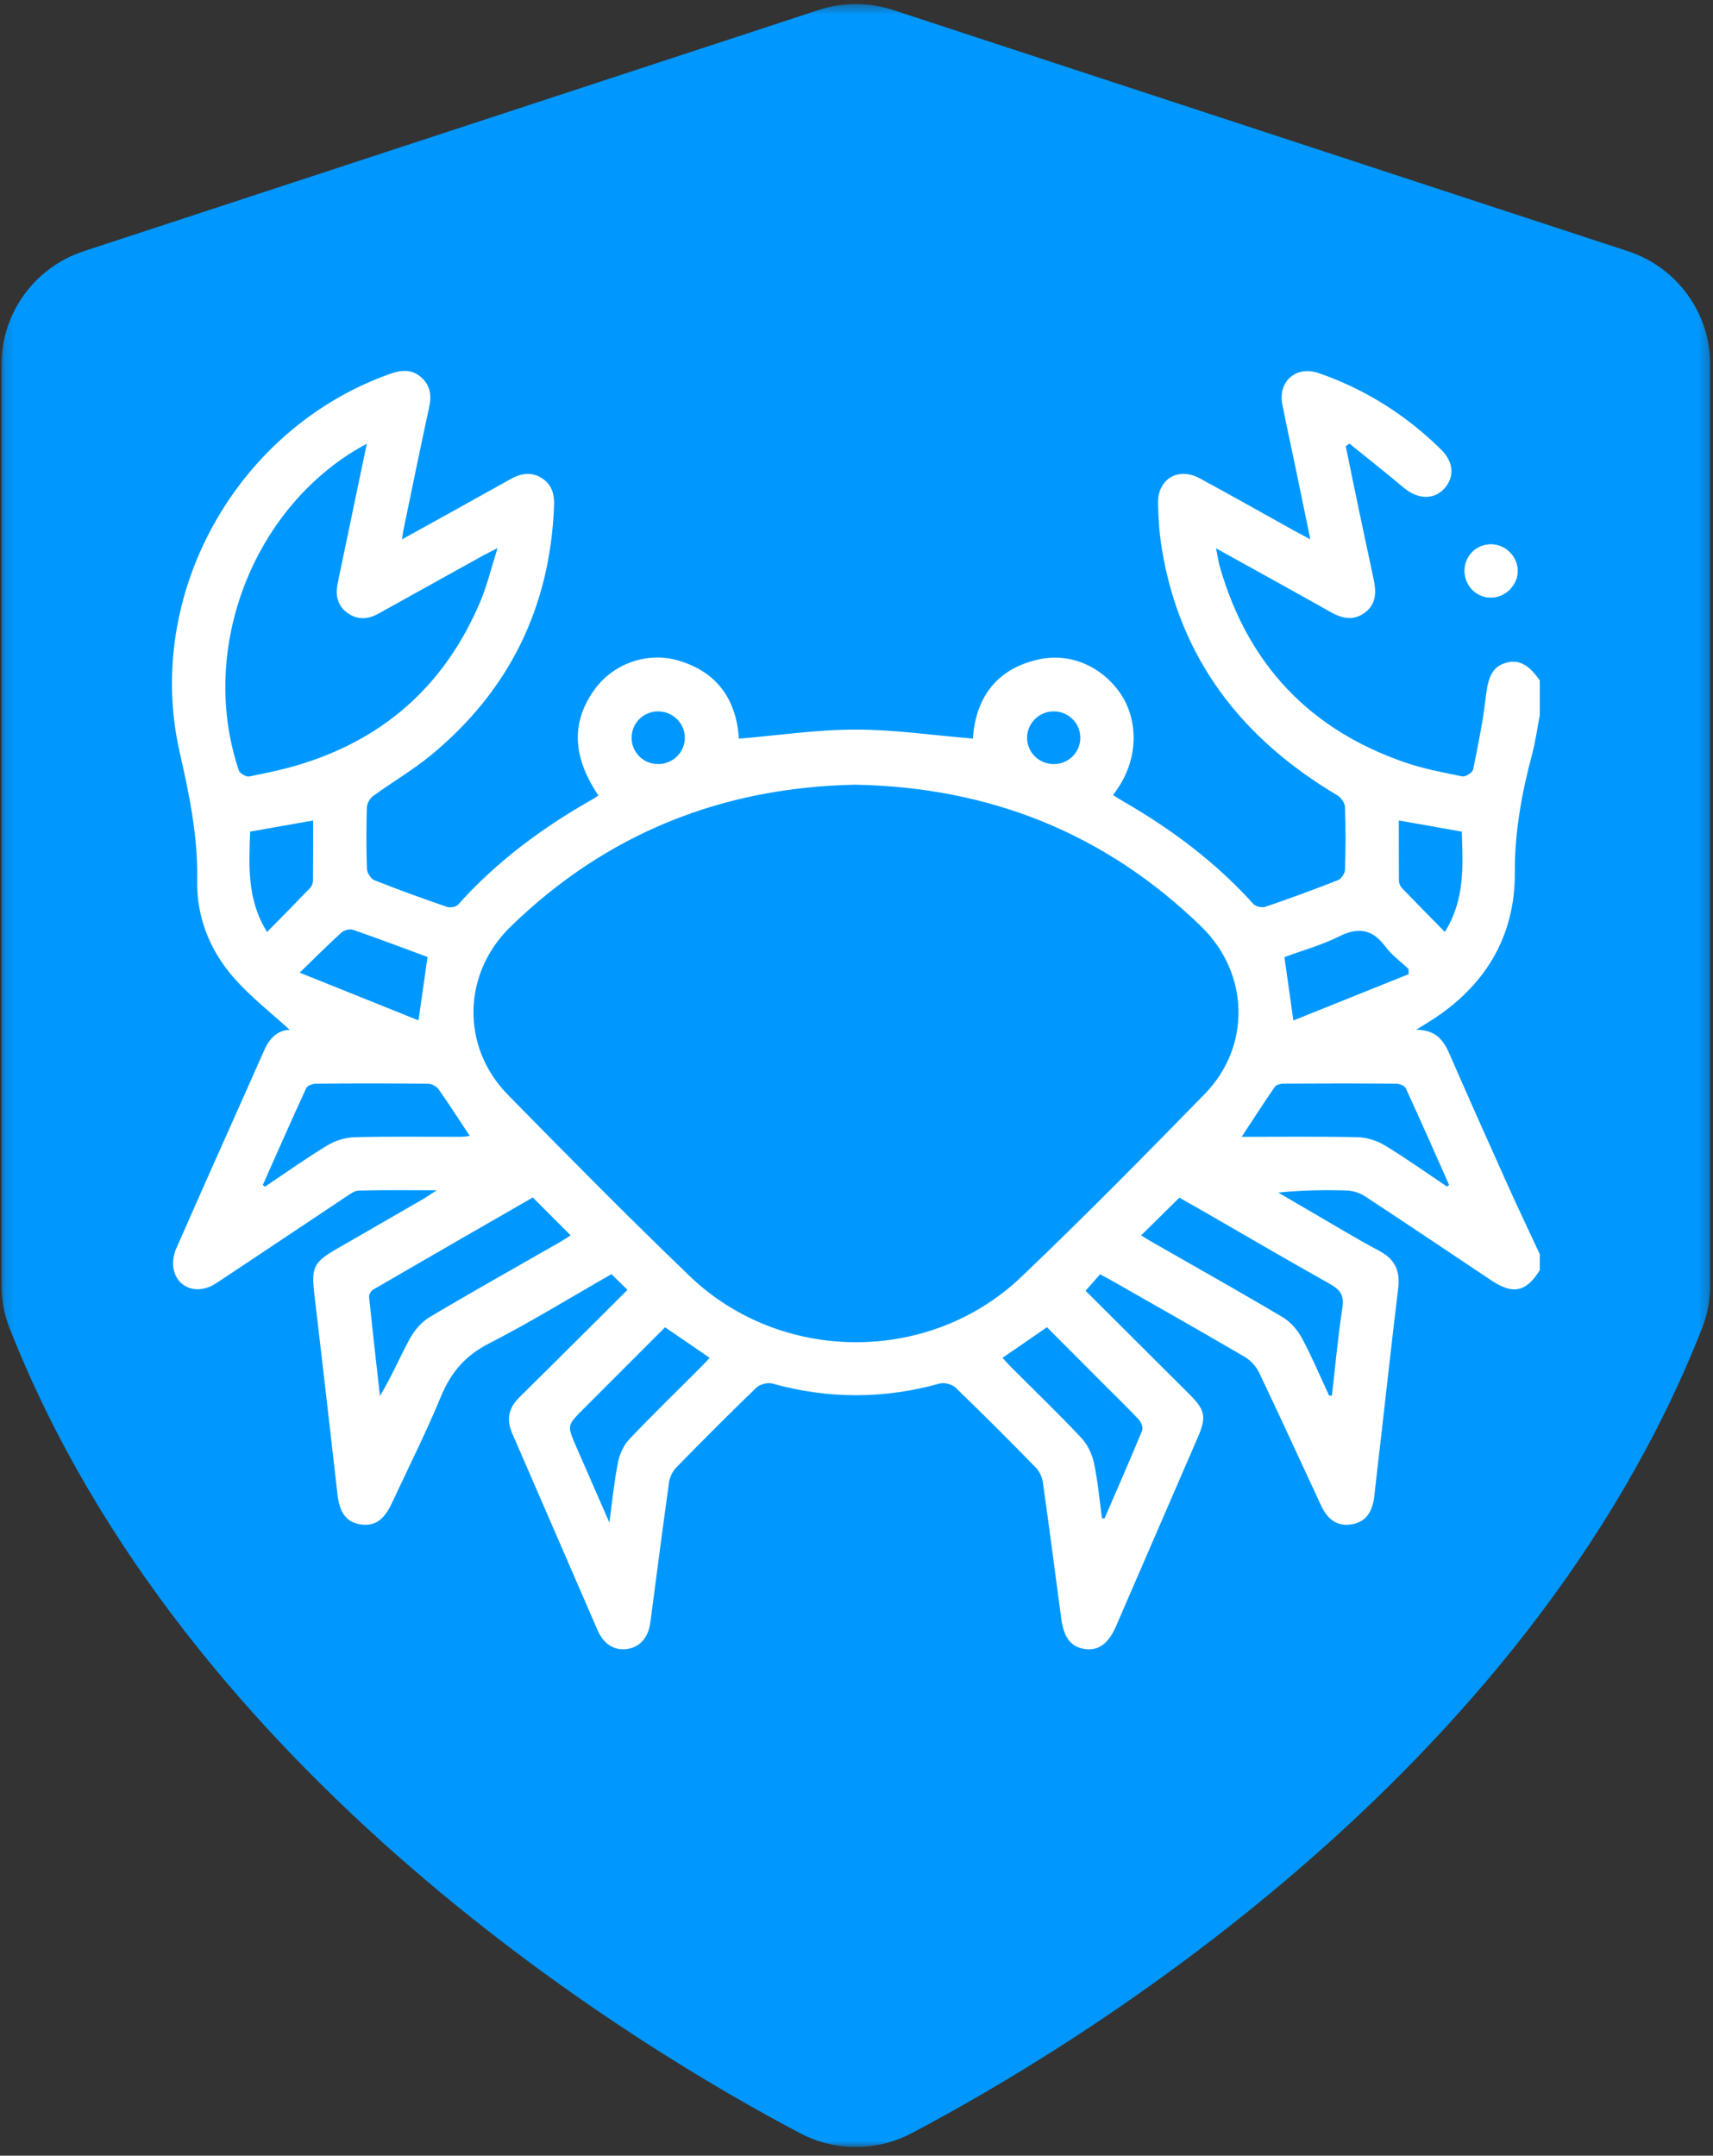
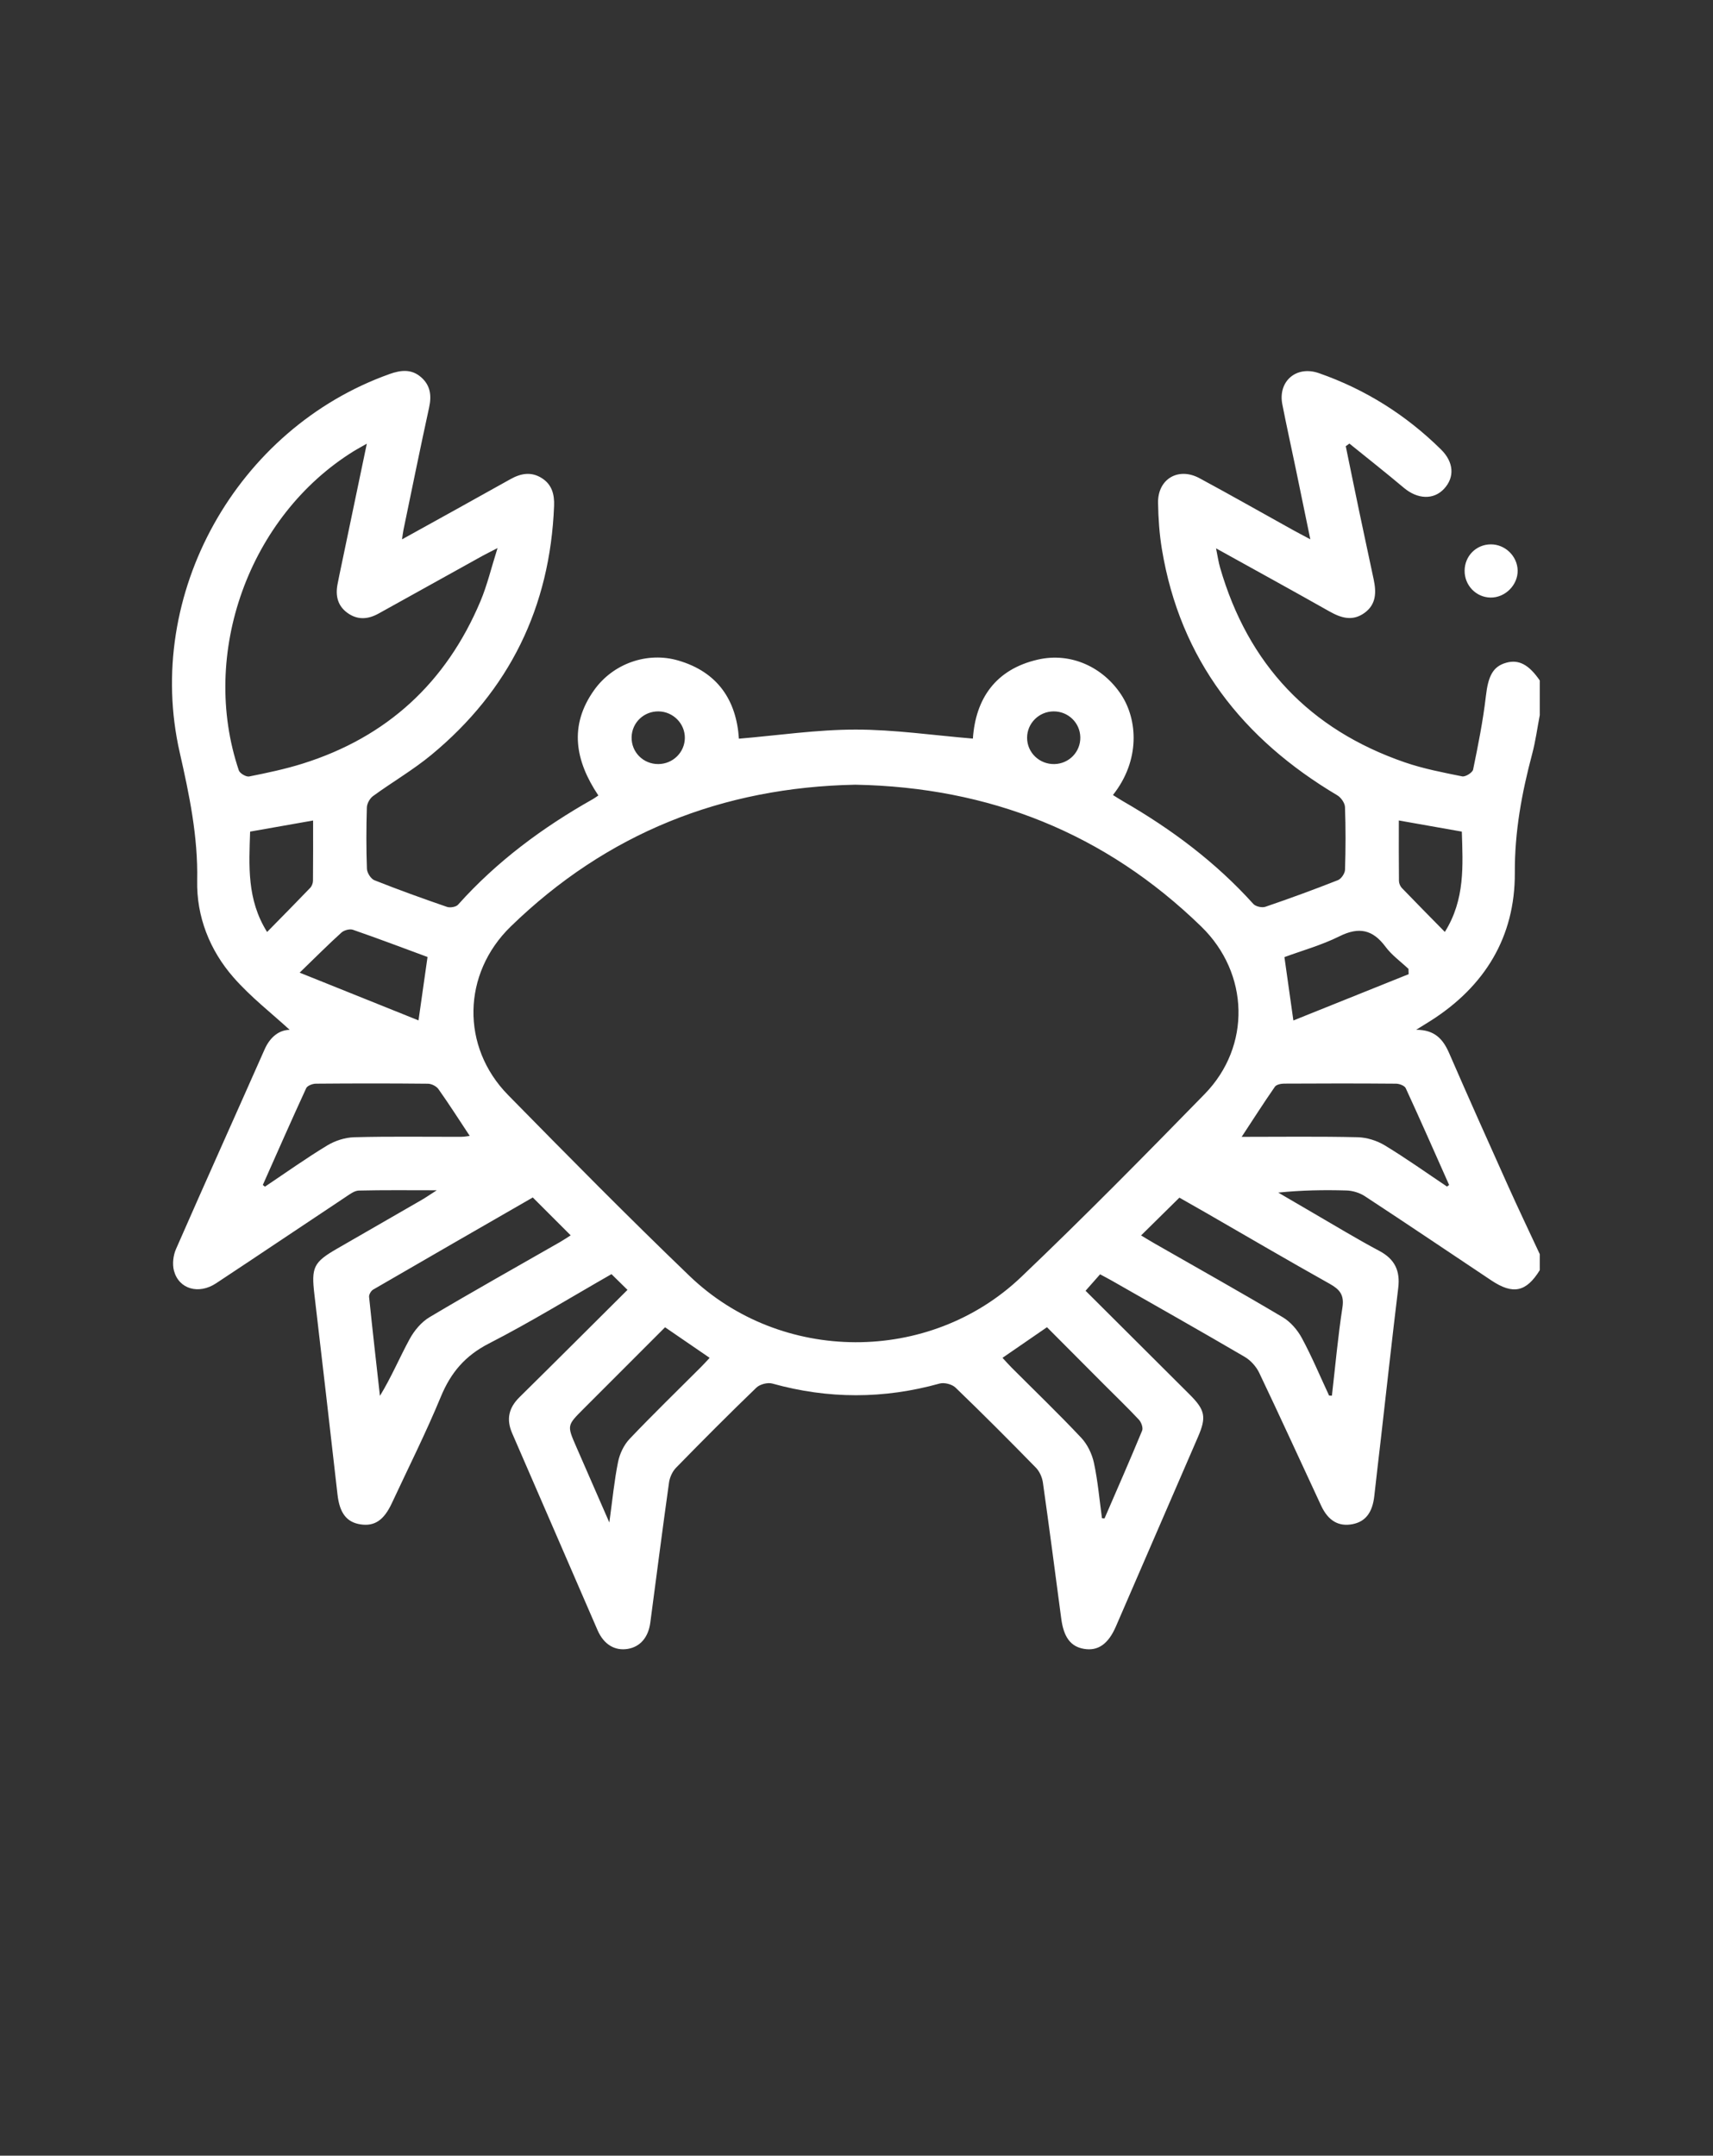
<svg xmlns="http://www.w3.org/2000/svg" width="174" height="219" viewBox="0 0 174 219" fill="none">
  <rect x="0" y="0" width="174" height="219" fill="#333333" stroke="none" />
  <mask id="mask0_0_4581" style="mask-type:alpha" maskUnits="userSpaceOnUse" x="0" y="0" width="174" height="219">
-     <path fill-rule="evenodd" clip-rule="evenodd" d="M0.148 0.414H173.722V218.121H0.148V0.414Z" fill="white" />
-   </mask>
+     </mask>
  <g mask="url(#mask0_0_4581)">
-     <path fill-rule="evenodd" clip-rule="evenodd" d="M83.148 1.019L8.502 25.523C3.518 27.159 0.148 31.812 0.148 37.058V130.506C0.148 131.99 0.404 133.469 0.945 134.851C18.852 180.576 65.14 208.223 81.281 216.721C84.826 218.587 89.044 218.587 92.588 216.721C108.73 208.223 155.017 180.576 172.924 134.851C173.465 133.469 173.722 131.99 173.722 130.506V37.058C173.722 31.812 170.352 27.159 165.367 25.523L90.721 1.019C88.262 0.211 85.608 0.211 83.148 1.019Z" fill="#0098FF" />
-   </g>
-   <path fill-rule="evenodd" clip-rule="evenodd" d="M148.77 57.978C148.76 59.466 149.923 60.677 151.39 60.707C152.881 60.737 154.188 59.435 154.157 57.95C154.127 56.5 152.886 55.296 151.43 55.303C149.944 55.31 148.78 56.481 148.77 57.978Z" fill="white" />
+     </g>
  <path fill-rule="evenodd" clip-rule="evenodd" d="M109.734 74.896C109.705 73.425 108.499 72.261 107.016 72.271C105.538 72.281 104.336 73.473 104.328 74.936C104.319 76.452 105.585 77.668 107.124 77.623C108.605 77.58 109.763 76.37 109.734 74.896ZM69.564 74.956C69.568 73.498 68.368 72.292 66.893 72.271C65.408 72.251 64.196 73.403 64.157 74.876C64.115 76.405 65.337 77.637 66.88 77.623C68.363 77.609 69.56 76.42 69.564 74.956ZM142.088 83.354C142.088 85.462 142.078 87.48 142.101 89.497C142.104 89.739 142.227 90.036 142.395 90.211C143.817 91.691 145.261 93.148 146.762 94.676C148.831 91.369 148.59 87.915 148.487 84.485C146.363 84.11 144.34 83.752 142.088 83.354ZM27.131 94.682C28.636 93.148 30.083 91.686 31.506 90.202C31.673 90.028 31.788 89.727 31.791 89.484C31.813 87.466 31.803 85.448 31.803 83.357C29.616 83.743 27.555 84.106 25.406 84.485C25.297 87.928 25.059 91.384 27.131 94.682ZM143.085 98.967C143.079 98.789 143.074 98.611 143.068 98.432C142.284 97.691 141.373 97.042 140.74 96.189C139.441 94.436 138.041 94.133 136.06 95.118C134.24 96.024 132.244 96.578 130.467 97.234C130.783 99.47 131.068 101.49 131.376 103.671C135.301 102.094 139.193 100.531 143.085 98.967ZM30.437 98.813C34.683 100.519 38.605 102.094 42.51 103.663C42.83 101.418 43.123 99.354 43.427 97.222C40.914 96.294 38.396 95.338 35.851 94.458C35.525 94.345 34.951 94.5 34.683 94.742C33.351 95.945 32.084 97.22 30.437 98.813ZM111.934 154.238C112.02 154.247 112.106 154.255 112.191 154.264C113.476 151.293 114.779 148.33 116.014 145.338C116.131 145.054 115.928 144.489 115.686 144.23C114.545 143.009 113.337 141.851 112.157 140.667C110.22 138.725 108.286 136.78 106.348 134.834C104.78 135.913 103.343 136.902 101.831 137.944C102.161 138.3 102.451 138.634 102.763 138.946C105.125 141.312 107.537 143.63 109.826 146.065C110.458 146.738 110.924 147.71 111.119 148.62C111.516 150.466 111.677 152.362 111.934 154.238ZM67.555 134.84C64.762 137.636 62.017 140.383 59.272 143.129C57.594 144.807 57.591 144.808 58.516 146.935C59.587 149.395 60.663 151.853 61.894 154.673C62.215 152.339 62.398 150.41 62.78 148.521C62.948 147.693 63.368 146.798 63.944 146.19C66.308 143.7 68.776 141.31 71.203 138.88C71.503 138.581 71.785 138.264 72.084 137.946C70.527 136.878 69.117 135.911 67.555 134.84ZM146.98 120.545C147.052 120.491 147.125 120.437 147.197 120.384C145.737 117.102 144.292 113.812 142.789 110.55C142.671 110.295 142.145 110.096 141.808 110.093C138.013 110.061 134.218 110.065 130.423 110.087C130.106 110.089 129.647 110.188 129.495 110.408C128.357 112.05 127.28 113.733 126.124 115.494C130.067 115.494 133.984 115.442 137.898 115.532C138.832 115.554 139.86 115.875 140.662 116.361C142.821 117.668 144.881 119.139 146.98 120.545ZM26.695 120.384C26.769 120.44 26.842 120.497 26.916 120.554C29.016 119.148 31.076 117.679 33.235 116.37C34.036 115.884 35.06 115.557 35.993 115.533C39.605 115.438 43.221 115.497 46.836 115.49C47.163 115.489 47.491 115.423 47.715 115.399C46.638 113.771 45.623 112.181 44.535 110.643C44.327 110.349 43.833 110.101 43.469 110.097C39.674 110.058 35.878 110.061 32.083 110.093C31.745 110.096 31.219 110.295 31.102 110.55C29.599 113.812 28.154 117.102 26.695 120.384ZM54.118 121.653C48.741 124.749 43.314 127.869 37.901 131.014C37.686 131.139 37.466 131.519 37.491 131.755C37.833 135.109 38.218 138.458 38.592 141.809C39.755 139.906 40.585 137.919 41.609 136.037C42.076 135.179 42.797 134.312 43.624 133.819C48 131.213 52.446 128.726 56.865 126.193C57.246 125.975 57.609 125.728 57.968 125.501C56.662 124.196 55.427 122.961 54.118 121.653ZM135.004 141.778C135.099 141.783 135.195 141.787 135.29 141.792C135.635 138.799 135.902 135.795 136.36 132.82C136.555 131.547 136.084 130.994 135.06 130.421C130.852 128.066 126.693 125.626 122.514 123.219C121.583 122.683 120.648 122.156 119.797 121.671C118.469 122.981 117.229 124.205 115.906 125.51C116.378 125.791 116.829 126.07 117.29 126.334C121.631 128.82 125.996 131.265 130.295 133.82C131.09 134.292 131.794 135.113 132.238 135.936C133.259 137.83 134.093 139.825 135.004 141.778ZM37.26 45.074C36.626 45.436 36.273 45.623 35.934 45.833C25.3 52.419 20.253 66.395 24.259 78.265C24.361 78.569 25.001 78.944 25.309 78.883C27.136 78.519 28.97 78.134 30.746 77.576C39.318 74.885 45.327 69.336 48.802 61.079C49.491 59.442 49.901 57.689 50.538 55.682C49.784 56.07 49.382 56.264 48.992 56.48C45.481 58.426 41.97 60.374 38.463 62.328C37.383 62.93 36.312 63.008 35.284 62.26C34.297 61.541 34.063 60.525 34.283 59.37C34.341 59.06 34.403 58.751 34.468 58.442C35.378 54.085 36.288 49.728 37.26 45.074ZM86.883 79.72C73.387 79.98 61.635 84.645 51.878 94.126C46.954 98.912 46.797 106.343 51.612 111.248C57.689 117.439 63.786 123.617 70.041 129.627C79.333 138.557 94.413 138.617 103.739 129.723C110.082 123.675 116.237 117.426 122.36 111.152C127.108 106.287 126.898 98.873 122.019 94.13C112.263 84.645 100.514 79.974 86.883 79.72ZM156.404 129.039C155.03 131.26 153.69 131.55 151.493 130.085C147.209 127.227 142.939 124.346 138.633 121.521C138.107 121.176 137.401 120.962 136.771 120.943C134.487 120.875 132.2 120.916 129.84 121.157C131.027 121.851 132.212 122.549 133.402 123.238C135.63 124.528 137.828 125.872 140.101 127.078C141.688 127.92 142.239 129.108 142.027 130.848C141.406 135.957 140.847 141.074 140.262 146.187C140.041 148.116 139.808 150.043 139.597 151.973C139.412 153.651 138.711 154.58 137.397 154.84C135.987 155.118 134.917 154.511 134.194 152.959C132.098 148.461 130.042 143.943 127.905 139.464C127.601 138.827 127.033 138.197 126.424 137.841C121.943 135.218 117.42 132.664 112.91 130.09C112.561 129.891 112.203 129.708 111.742 129.46C111.259 130.007 110.79 130.538 110.267 131.131C113.791 134.643 117.312 138.149 120.829 141.66C122.42 143.248 122.563 143.955 121.683 145.989C118.909 152.407 116.13 158.824 113.347 165.238C112.571 167.027 111.532 167.748 110.116 167.512C108.759 167.285 108.049 166.34 107.797 164.438C107.185 159.829 106.586 155.218 105.934 150.615C105.859 150.084 105.593 149.484 105.223 149.105C102.538 146.357 99.826 143.635 97.059 140.97C96.703 140.627 95.917 140.425 95.442 140.557C89.768 142.14 84.121 142.139 78.447 140.557C77.972 140.425 77.186 140.629 76.83 140.972C74.064 143.638 71.353 146.362 68.67 149.111C68.299 149.49 68.03 150.088 67.956 150.618C67.292 155.357 66.683 160.103 66.055 164.846C65.857 166.342 65.027 167.304 63.77 167.513C62.454 167.731 61.33 167.07 60.696 165.61C57.799 158.95 54.931 152.277 52.029 145.619C51.405 144.188 51.671 143.025 52.77 141.941C56.406 138.357 60.014 134.745 63.738 131.04C63.163 130.475 62.659 129.98 62.112 129.442C57.912 131.842 53.871 134.332 49.66 136.49C47.251 137.724 45.791 139.443 44.78 141.893C43.267 145.56 41.478 149.112 39.802 152.711C38.995 154.442 38.048 155.079 36.625 154.864C35.204 154.65 34.496 153.707 34.283 151.837C33.511 145.063 32.736 138.29 31.937 131.52C31.609 128.741 31.835 128.237 34.274 126.834C37.132 125.19 39.988 123.545 42.842 121.895C43.252 121.658 43.641 121.386 44.366 120.922C41.471 120.922 38.96 120.891 36.451 120.952C36.009 120.962 35.547 121.312 35.144 121.58C30.742 124.504 26.359 127.459 21.949 130.372C20.181 131.54 18.172 130.964 17.672 129.101C17.49 128.426 17.592 127.546 17.876 126.896C20.844 120.118 23.885 113.374 26.878 106.607C27.453 105.309 28.387 104.634 29.424 104.622C27.611 102.954 25.465 101.294 23.713 99.291C21.296 96.529 19.953 93.102 20.028 89.463C20.12 84.985 19.232 80.745 18.252 76.43C14.605 60.37 24.032 43.533 39.582 37.995C40.718 37.59 41.796 37.471 42.766 38.316C43.718 39.144 43.854 40.18 43.588 41.395C42.682 45.537 41.842 49.694 40.98 53.847C40.927 54.104 40.9 54.367 40.836 54.794C44.594 52.711 48.225 50.712 51.84 48.683C52.907 48.084 53.964 47.895 55.036 48.574C56.063 49.223 56.327 50.23 56.281 51.393C55.877 61.676 51.742 70.141 43.809 76.694C41.953 78.227 39.844 79.451 37.892 80.874C37.565 81.112 37.276 81.634 37.264 82.033C37.202 84.11 37.194 86.191 37.271 88.266C37.286 88.672 37.669 89.28 38.03 89.424C40.461 90.391 42.926 91.279 45.4 92.131C45.721 92.242 46.317 92.143 46.526 91.91C50.456 87.514 55.117 84.062 60.229 81.179C60.418 81.073 60.591 80.938 60.778 80.812C58.42 77.288 57.773 73.72 60.352 70.105C62.282 67.399 65.756 66.185 68.894 67.102C72.91 68.275 74.803 71.149 75.056 75.045C79.025 74.711 82.962 74.121 86.9 74.12C90.854 74.118 94.809 74.703 98.822 75.035C99.094 71.006 101.105 67.993 105.432 67.007C108.774 66.246 112.038 67.768 113.887 70.574C115.545 73.089 115.858 77.216 113.048 80.767C113.391 80.979 113.718 81.195 114.057 81.39C118.983 84.227 123.487 87.591 127.309 91.833C127.546 92.096 128.187 92.239 128.531 92.122C131.008 91.276 133.468 90.377 135.902 89.416C136.239 89.283 136.61 88.73 136.622 88.361C136.69 86.239 136.697 84.113 136.619 81.993C136.604 81.578 136.216 81.022 135.841 80.799C126.215 75.081 119.882 67.026 118.023 55.802C117.766 54.248 117.656 52.658 117.631 51.082C117.593 48.661 119.689 47.421 121.841 48.582C125.02 50.297 128.16 52.083 131.318 53.837C131.83 54.12 132.349 54.39 133.098 54.792C132.574 52.251 132.094 49.908 131.607 47.567C131.157 45.402 130.677 43.244 130.253 41.074C129.795 38.726 131.68 37.111 133.961 37.906C138.686 39.553 142.822 42.159 146.38 45.671C147.671 46.946 147.772 48.472 146.696 49.645C145.631 50.807 143.991 50.732 142.594 49.555C140.778 48.025 138.91 46.557 137.065 45.062C136.942 45.152 136.82 45.242 136.697 45.331C137.154 47.548 137.604 49.765 138.069 51.98C138.55 54.276 139.047 56.569 139.533 58.864C139.809 60.168 139.802 61.414 138.578 62.282C137.371 63.138 136.221 62.783 135.037 62.114C131.306 60.004 127.548 57.943 123.521 55.708C123.689 56.52 123.769 57.106 123.932 57.668C126.773 67.492 133.025 74.116 142.697 77.449C144.583 78.098 146.568 78.479 148.529 78.874C148.853 78.939 149.57 78.491 149.633 78.183C150.14 75.715 150.64 73.235 150.928 70.735C151.159 68.724 151.62 67.712 152.996 67.328C154.269 66.972 155.297 67.516 156.404 69.129V72.653C156.151 73.97 155.975 75.308 155.63 76.601C154.577 80.558 153.848 84.498 153.87 88.666C153.904 95.175 150.821 100.216 145.296 103.718C144.889 103.976 144.478 104.227 143.852 104.617C145.751 104.614 146.591 105.592 147.201 106.995C149.158 111.498 151.164 115.981 153.177 120.46C154.224 122.791 155.327 125.096 156.404 127.412V129.039Z" fill="white" />
  <path fill-rule="evenodd" clip-rule="evenodd" d="M148.77 57.978C148.78 56.481 149.944 55.31 151.43 55.303C152.886 55.296 154.127 56.5 154.157 57.95C154.188 59.435 152.881 60.737 151.39 60.707C149.923 60.677 148.76 59.466 148.77 57.978Z" fill="white" />
</svg>